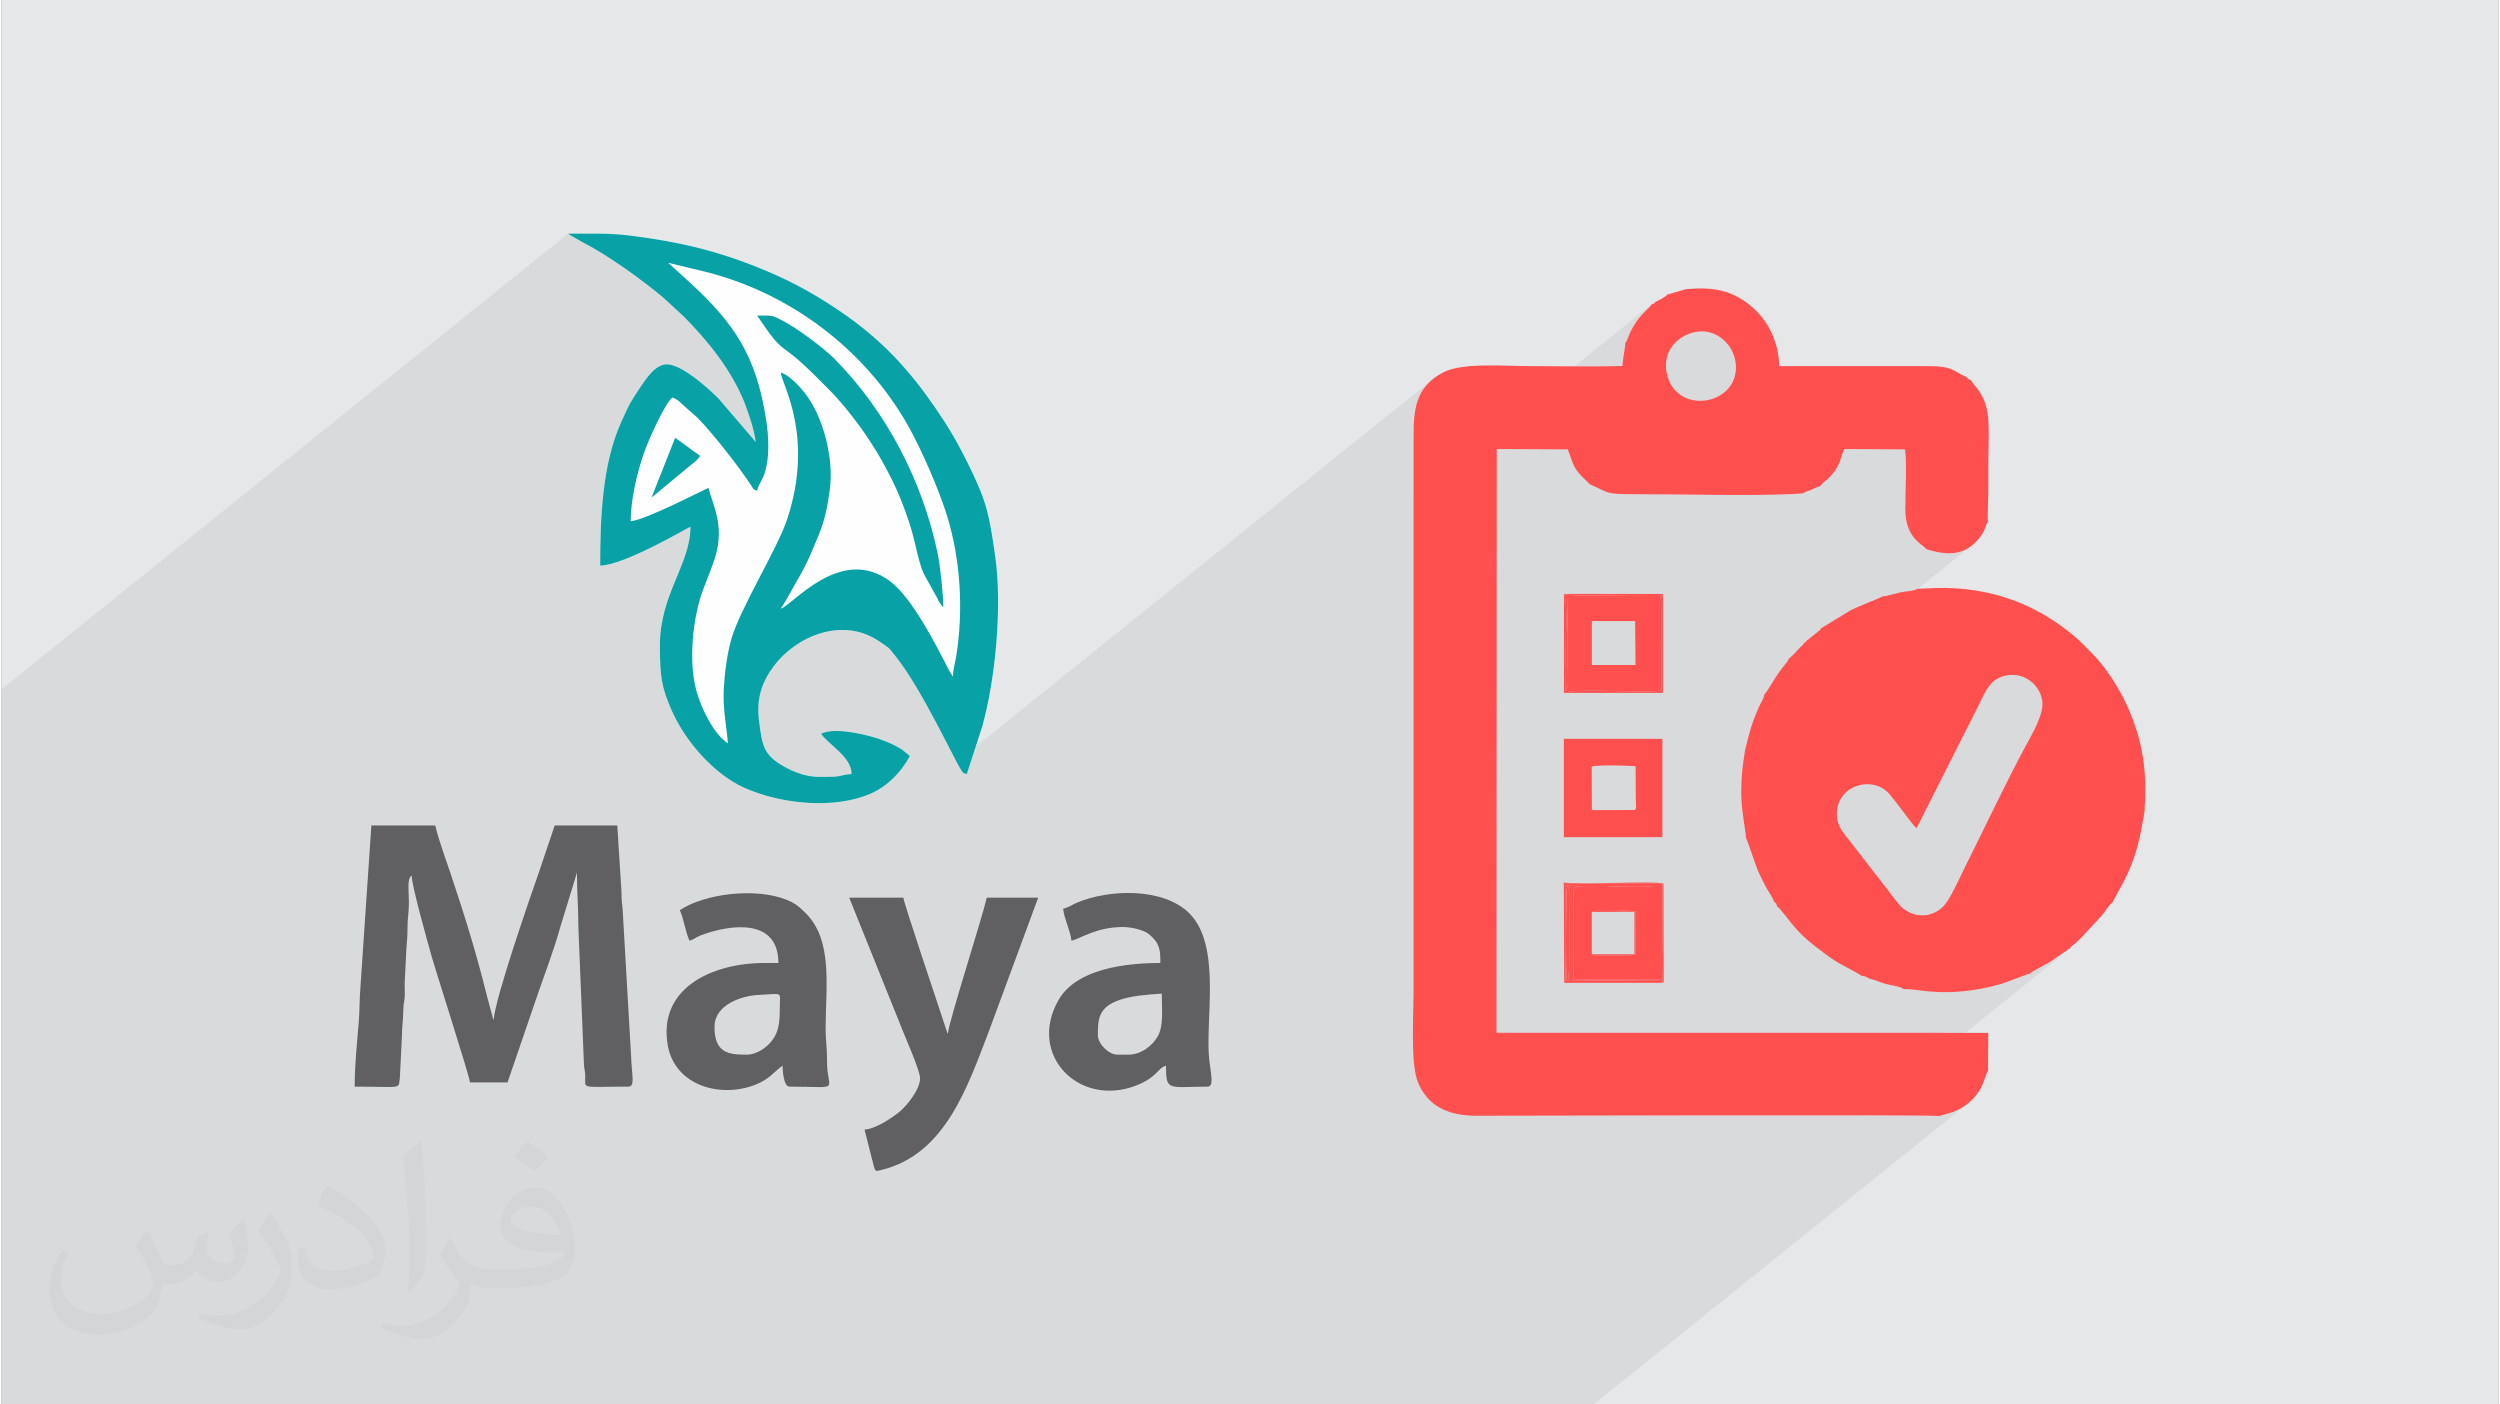
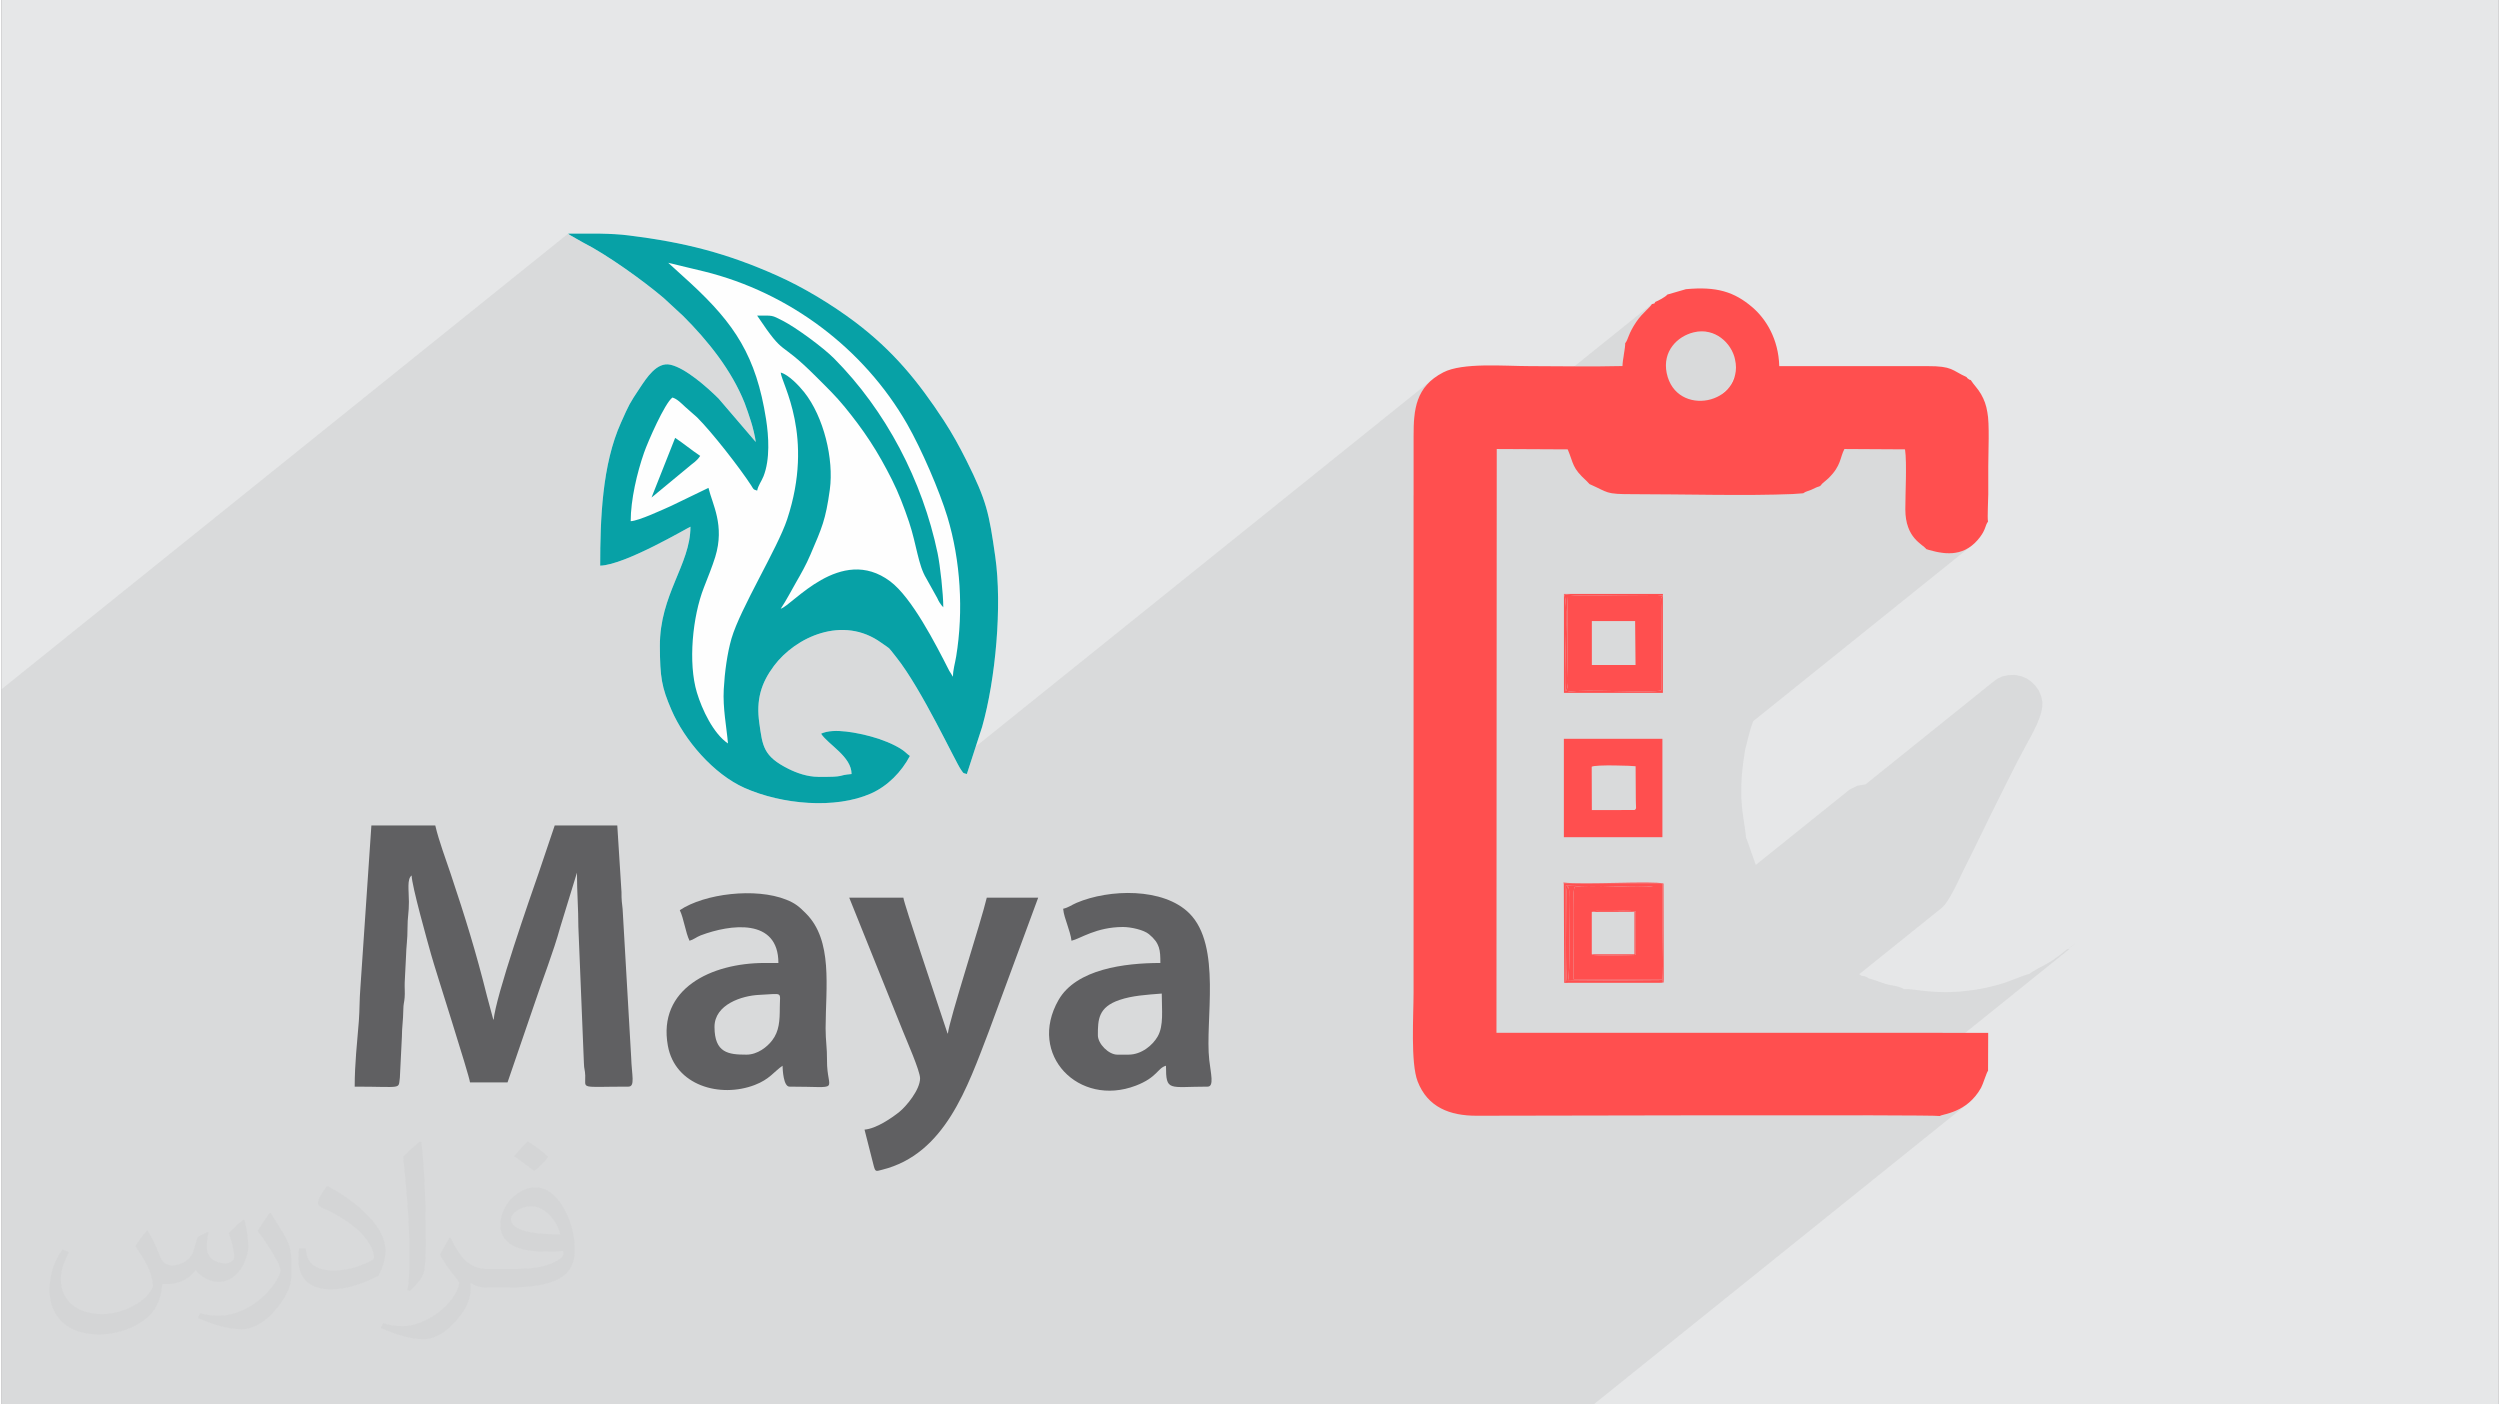
<svg xmlns="http://www.w3.org/2000/svg" xml:space="preserve" width="356px" height="200px" version="1.0" shape-rendering="geometricPrecision" text-rendering="geometricPrecision" image-rendering="optimizeQuality" fill-rule="evenodd" clip-rule="evenodd" viewBox="0 0 35600 20025">
  <rect x="0" y="0" width="35600" height="20025" fill="#808080" stroke="none" />
  <g id="Layer_x0020_1">
    <g id="_2493585078064">
      <path fill="#E6E7E8" d="M0 0l35600 0 0 20025 -35600 0 0 -20025z" />
      <path fill="#373435" fill-opacity="0.078" d="M13940 20025l47 0 71 0 137 0 160 0 94 0 10 0 98 0 132 0 44 0 62 0 0 0 7 0 11 0 6 0 2 0 52 0 425 0 26 0 2 0 117 0 136 0 14 0 85 0 230 0 67 0 132 0 10 0 13 0 4 0 61 0 19 0 152 0 107 0 86 0 47 0 25 0 454 0 97 0 533 0 604 0 159 0 379 0 59 0 146 0 348 0 349 0 998 0 306 0 214 0 1 0 76 0 22 0 11 0 2 0 11 0 6 0 1115 0 177 0 5354 -4305 -92 67 -90 47 -82 32 -70 20 -52 15 -30 11 -28 -1 -61 -2 -91 -2 -120 -1 -146 -1 -170 -1 -193 -1 -212 0 -81 0 2950 -2373 -18 2 -1 0 106 -85 -15 11 -13 9 -10 8 -71 57 -7 1 -5 1 -108 86 -15 11 -34 24 -33 24 -34 23 -36 22 -25 14 -36 20 -43 23 -45 24 -44 25 -38 23 -30 19 -18 15 -22 5 -40 12 -50 18 -57 22 -59 22 -59 22 -52 20 -43 14 -52 15 -52 15 -53 13 -52 12 -53 12 -53 10 -55 10 -55 8 -191 22 -169 7 -148 -3 -129 -9 -111 -12 -93 -12 -78 -7 -62 1 -24 -15 -29 -12 -33 -10 -35 -9 -36 -7 -36 -6 -34 -7 -29 -8 -31 -10 -32 -11 -31 -10 -31 -12 -31 -10 -31 -10 -30 -10 -31 -8 -11 -9 -12 -7 -12 -6 -13 -4 -12 -4 -14 -3 -13 -1 -14 -2 -18 -13 -15 -9 1182 -950 42 -45 43 -62 44 -73 43 -80 41 -82 39 -80 35 -74 31 -64 52 -105 54 -108 54 -109 54 -111 55 -112 55 -112 55 -113 56 -113 55 -112 56 -112 55 -111 55 -109 55 -107 54 -106 54 -103 54 -100 34 -63 40 -73 42 -80 41 -86 36 -88 29 -86 16 -83 1 -76 -18 -80 -32 -75 -47 -68 -59 -59 -70 -48 -79 -33 -87 -17 -93 3 -89 20 -72 34 -60 45 -1814 1458 -114 19 -112 54 -1340 1076 -2 -5 -27 -78 -30 -83 -28 -82 -25 -70 -18 -50 -9 -20 -7 -65 -10 -75 -11 -72 -10 -70 -10 -70 -8 -71 -6 -72 -5 -77 -1 -82 1 -82 3 -77 4 -74 7 -71 8 -71 9 -72 11 -74 12 -79 14 -53 13 -53 13 -52 13 -51 14 -51 15 -51 17 -51 16 -45 3154 -2535 -84 64 -88 44 -91 24 -95 8 -98 -6 -101 -18 -102 -26 -27 -9 -28 -28 -41 -33 -49 -42 -51 -53 -49 -69 -41 -89 -29 -112 -11 -140 1 -95 2 -108 3 -115 2 -118 2 -118 -1 -112 -4 -102 -9 -88 -864 -5 -801 644 -58 2 -128 4 -134 2 -140 2 -143 1 -147 0 -150 -1 -151 -1 -152 -1 -152 -1 -150 -2 -149 -1 -146 -2 -142 -1 -137 -1 -132 0 -133 -1 -97 -4 -72 -7 -56 -13 -50 -18 -33 -16 1678 -1348 137 -122 80 -173 -2 -220 -27 -86 -43 -82 -58 -75 -71 -64 -83 -49 -93 -32 -102 -11 -109 13 -87 28 -82 43 -74 55 -1917 1542 -332 -2 1473 -1185 3 -38 5 -45 7 -47 7 -48 7 -45 6 -42 4 -34 0 -26 15 -21 12 -25 12 -29 14 -34 16 -40 23 -46 30 -53 40 -62 33 -45 25 -29 368 -297 13 -13 -373 300 1 -2 35 -37 32 -32 29 -29 93 -74 4 -5 4 -7 3 -9 -59 47 11 -17 -3398 2732 0 -846 2 -139 8 -134 19 -127 34 -120 52 -113 75 -103 102 -93 -6807 5472 -18 -34 -43 -83 -49 -96 -56 -107 -60 -116 -64 -122 -68 -126 -70 -128 -39 -69 415 -334 -53 -85 -80 -156 -91 -174 -100 -182 -97 -166 283 -227 -2 -80 -6 -95 -8 -105 -11 -109 -12 -109 -14 -104 -14 -92 -14 -77 -44 -193 -51 -193 -58 -190 -65 -190 -71 -186 -78 -185 -84 -182 -91 -178 -96 -176 -103 -172 -109 -167 -115 -164 -120 -158 -126 -154 -131 -149 -137 -143 -66 -62 -84 -71 -95 -76 -103 -78 -105 -75 -102 -69 -94 -59 -82 -46 -53 -27 -40 -19 -33 -13 -30 -8 -33 -4 -43 -2 -56 0 -75 1 -313 251 -56 -82 -80 -105 -86 -104 -92 -104 -99 -104 -107 -105 -113 -107 -322 -293 -346 278 -118 -88 -155 -110 -156 -107 -155 -100 -148 -89 -137 -74 -164 -93 -13 -8 -8 -4 -4 -3 -3 -1 -2 -2 -3 -3 -5 -4 -9 -8 -8079 6496 0 70 0 225 0 1267 0 449 0 102 0 378 0 438 0 90 0 280 0 35 0 197 0 168 0 292 0 147 0 279 0 22 0 243 0 23 0 1 0 0 0 12 0 59 0 39 0 7 0 90 0 52 0 96 0 39 0 21 0 112 0 347 0 117 0 133 0 352 0 114 0 304 0 49 0 284 0 423 0 1 0 227 0 200 0 187 0 47 0 266 0 90 0 98 0 175 0 61 0 72 0 11 0 38 0 271 0 112 0 212 0 203 0 87 0 84 0 127 0 75 0 28 0 167 0 3 173 0 0 0 23 0 305 0 159 0 244 0 35 0 29 0 535 0 58 0 24 0 31 0 34 0 573 0 24 0 126 0 57 0 59 0 94 0 380 0 136 0 39 0 108 0 9 0 45 0 21 0 214 0 480 0 11 0 14 0 15 0 12 0 4 0 35 0 224 0 45 0 154 0 27 0 139 0 335 0 30 0 12 0 44 0 9 0 4 0 6 0 258 0 204 0 536 0 49 0 40 0 15 0 82 0 27 0 261 0 70 0 219 0 0 0 23 0 112 0 89 0 191 0 119 0 90 0 92 0 205 0 80 0 5 0 2 0 103 0 11 0 195 0 179 0 213 0 33 0 55 0 9 0 63 0 16 0 468 0 6 0 10 0 2 0 65 0 11 0 48 0 7 0 129 0 2 0 54 0 53 0 5 0 15 0 1 0 40 0 261 0 56 0 169 0 19 0 268 0 47 0 55 0 19 0 4 0 405 0 68 0 202 0 93 0 196 0 18 0 404 0 196 0 10 0 3 0 3 0 0 0 0 0 1 0 7 0 2 0 9 0 0 0 2 0 2 0 8 0 28 0 6 0 15 0 37 0 18 0 64 0 148 0 50 0 106 0 46 0 87 0 24 0 5 0 154 0 29 0 56 0 40 0 111 0 2 0 13 0 62 0 13 0 38 0 245 0 318 0 1 0z" />
      <g>
        <path fill="#606062" d="M5035 15493c692,0 620,45 644,-129l29 -585c0,-130 18,-224 20,-377 1,-95 13,-103 19,-178 6,-70 -2,-147 1,-217l19 -377c2,-130 22,-236 21,-395 -1,-156 21,-225 20,-376 -1,-168 -29,-327 39,-377 0,140 227,947 278,1129 65,234 546,1727 554,1822l535 0 379 -1106c121,-365 273,-744 374,-1112l237 -773c0,281 20,514 20,773l79 1941c2,95 16,91 19,179 7,200 -94,158 615,158 101,0 47,-166 40,-417l-122 -2116c-9,-82 -17,-129 -16,-241l-60 -950 -892 0 -230 681c-120,344 -613,1757 -641,2092 -3,-4 -6,-16 -7,-13l-88 -328c-159,-637 -311,-1125 -517,-1741 -73,-222 -167,-463 -220,-691l-911 0 -157 2318c-14,168 -9,306 -22,474 -24,301 -59,607 -59,932z" />
        <path fill="#606062" d="M13096 15374c0,167 -202,404 -294,478 -108,87 -329,240 -498,254l133 523c23,82 31,71 118,49 897,-223 1215,-1174 1520,-1969l705 -1910 -733 0c-76,327 -540,1758 -555,1941 -2,-4 -6,-15 -7,-13l-74 -222c-76,-237 -546,-1624 -553,-1706l-772 0 767 1907c48,121 243,562 243,668z" />
        <path fill="#606062" d="M16067 15037l-159 0c-123,0 -277,-154 -277,-277 0,-223 5,-400 309,-503 181,-62 387,-74 602,-91 0,238 30,458 -59,613 -70,122 -228,258 -416,258zm-931 -2080c7,80 37,158 57,221 20,61 57,173 62,235 128,-30 351,-195 733,-196 118,0 299,42 371,102 158,130 163,229 163,411 -508,0 -1199,86 -1452,528 -446,779 288,1532 1102,1221 308,-118 309,-251 430,-284 0,374 38,298 594,298 96,0 44,-190 23,-380 -63,-558 182,-1628 -285,-2092 -369,-367 -1140,-347 -1606,-149 -73,31 -114,67 -192,85z" />
        <path fill="#606062" d="M10620 15037c-255,0 -455,-23 -455,-396 0,-321 394,-445 634,-456 357,-16 297,-55 297,179 0,191 -9,338 -107,467 -73,97 -211,206 -369,206zm-950 -2060c58,120 81,316 139,436 58,-16 98,-53 160,-77 422,-159 1107,-251 1107,394l-198 0c-758,0 -1526,366 -1378,1180 103,568 744,748 1237,560 214,-81 280,-195 398,-275 2,65 14,298 99,298 770,0 531,86 535,-377 2,-176 -20,-275 -20,-455 2,-590 107,-1252 -282,-1639 -92,-92 -146,-142 -280,-195 -435,-174 -1163,-87 -1517,150z" />
        <path fill="#FEFEFE" d="M8079 3331l457 0c140,3 278,9 409,26 795,99 1390,251 2105,569 389,173 790,418 1118,664 544,411 899,845 1267,1407 122,187 219,364 322,569 289,578 322,746 411,1371 100,701 5,1746 -187,2425l-218 674c-66,-18 -43,-8 -81,-58 -78,-104 -560,-1151 -926,-1609 -138,-173 -65,-97 -212,-204 -549,-398 -1224,-82 -1531,328 -184,246 -257,485 -209,818 46,326 54,471 417,652 112,56 264,112 422,113 408,4 259,-22 476,-40 0,-249 -330,-417 -435,-575 183,-88 536,-7 713,40 138,36 329,110 444,189 55,38 63,56 110,88 -120,227 -315,428 -554,535 -512,227 -1271,157 -1803,-79 -443,-197 -857,-680 -1044,-1115 -138,-321 -162,-458 -164,-906 -3,-738 436,-1163 436,-1703 -26,6 -934,547 -1287,555 0,-662 27,-1442 297,-2040 117,-260 113,-260 273,-500 90,-134 237,-369 431,-325 214,47 522,319 687,483l530 619c-6,-67 -45,-223 -67,-290 -31,-95 -58,-180 -91,-265 -187,-471 -526,-891 -877,-1242l-278 -257c-288,-244 -804,-616 -1150,-791l-164 -93c-41,-25 -18,-8 -47,-33z" />
        <g>
          <path fill="#07A1A6" d="M9505 3747l511 123c1217,300 2278,1100 2895,2175 205,359 462,953 575,1326 187,619 231,1337 125,1987 -17,104 -46,190 -46,291l-53 -85c-196,-386 -534,-1045 -843,-1276 -706,-527 -1395,347 -1560,391 82,-122 144,-246 219,-376 71,-123 143,-250 203,-391 166,-388 218,-495 278,-930 60,-437 -87,-1040 -365,-1390 -70,-88 -221,-250 -335,-280 14,162 484,905 92,2092 -138,417 -667,1267 -794,1701 -60,208 -97,479 -110,722 -15,273 40,535 60,773 -208,-140 -370,-483 -443,-726 -127,-420 -63,-1083 100,-1498 55,-140 120,-302 161,-434 140,-453 -42,-754 -96,-986l-534 258c-105,46 -462,214 -575,217 0,-305 91,-693 191,-978 53,-153 294,-704 404,-785 67,18 133,88 183,134l168 148c212,211 603,712 772,971 32,49 24,58 85,74 19,-83 59,-126 91,-205 95,-241 74,-571 36,-814 -141,-899 -448,-1358 -1073,-1936l-322 -293zm-1426 -416l457 0c140,3 278,9 409,26 795,99 1390,251 2105,569 389,173 790,418 1118,664 544,411 899,845 1267,1407 122,187 219,364 322,569 289,578 322,746 411,1371 100,701 5,1746 -187,2425l-218 674c-66,-18 -43,-8 -81,-58 -78,-104 -560,-1151 -926,-1609 -138,-173 -65,-97 -212,-204 -549,-398 -1224,-82 -1531,328 -184,246 -257,485 -209,818 46,326 54,471 417,652 112,56 264,112 422,113 408,4 259,-22 476,-40 0,-249 -330,-417 -435,-575 183,-88 536,-7 713,40 138,36 329,110 444,189 55,38 63,56 110,88 -120,227 -315,428 -554,535 -512,227 -1271,157 -1803,-79 -443,-197 -857,-680 -1044,-1115 -138,-321 -162,-458 -164,-906 -3,-738 436,-1163 436,-1703 -26,6 -934,547 -1287,555 0,-662 27,-1442 297,-2040 117,-260 113,-260 273,-500 90,-134 237,-369 431,-325 214,47 522,319 687,483l530 619c-6,-67 -45,-223 -67,-290 -31,-95 -58,-180 -91,-265 -187,-471 -526,-891 -877,-1242l-278 -257c-288,-244 -804,-616 -1150,-791l-164 -93c-41,-25 -18,-8 -47,-33zm1426 416l0 0z" />
          <path fill="#07A1A6" d="M13427 8659c0,-190 -44,-592 -81,-771 -216,-1034 -736,-2033 -1479,-2780 -149,-150 -535,-436 -731,-536 -163,-83 -132,-72 -363,-72 416,621 284,314 836,866 147,147 284,278 414,438 128,157 248,315 362,490 114,173 216,359 309,543 93,184 173,392 245,606 110,330 128,610 246,804l156 280c13,28 17,38 34,65 18,29 34,47 52,67z" />
          <path fill="#07A1A6" d="M9267 7094l520 -430c72,-64 120,-83 174,-164 -119,-79 -238,-178 -357,-257l-337 851z" />
        </g>
        <g>
          <path fill="#FF4F4F" d="M24129 4738c299,-71 537,153 586,386 133,644 -842,838 -974,195 -63,-313 153,-525 388,-581zm-113 -615l-266 77c-23,33 -132,89 -172,105 -9,30 -18,23 -48,30 -20,44 -133,123 -219,249 -121,176 -117,256 -162,310 4,53 -36,232 -39,325 -438,11 -888,1 -1327,1 -353,0 -951,-54 -1227,89 -398,205 -424,535 -424,912l0 7933c0,326 -44,1001 58,1264 143,372 463,490 839,490 445,-1 6486,-17 6607,4 44,-32 385,-42 587,-402 30,-54 76,-213 100,-244l2 -540 -7011 -1 4 -8323 1012 5c88,211 59,260 269,451l42 44c284,125 213,144 622,144 687,0 1649,26 2274,-2l151 -11c33,-27 70,-30 117,-51 48,-20 63,-34 112,-47l17 -10c24,-38 74,-67 116,-109 182,-179 159,-290 225,-414l864 5c29,211 3,622 4,856 2,413 245,492 299,566l27 9c276,81 533,92 739,-180 85,-113 72,-166 114,-221 -11,-68 4,-300 4,-394 0,-133 0,-265 0,-398 0,-189 20,-610 -13,-767 -17,-104 -43,-175 -91,-260 -46,-80 -106,-135 -146,-200 -24,-7 -3,7 -35,-16 -36,-26 -15,-13 -21,-24 -219,-99 -198,-159 -565,-158l-2109 0c-11,-385 -187,-670 -382,-838 -259,-222 -511,-300 -948,-259z" />
-           <path fill="#FF4F4F" d="M28186 10061c104,-207 166,-400 426,-435 254,-34 461,161 485,377 21,191 -159,485 -239,635 -284,526 -594,1186 -873,1743 -76,151 -209,464 -318,560 -204,182 -478,120 -619,-52 -68,-82 -124,-162 -191,-247l-569 -733c-67,-83 -125,-175 -121,-317 12,-407 526,-544 756,-263 69,83 129,161 192,246 49,65 138,189 189,233l882 -1747zm-870 -1666c-49,34 -159,34 -227,48 -81,17 -147,38 -224,55l-50 7c-30,24 -343,137 -463,203l-413 252 -9 20 -162 131c-23,18 3,2 -30,19 -6,15 8,2 -11,21 -19,18 -5,4 -24,9 -23,47 -5,18 -39,51 -21,20 -22,19 -41,41 -28,31 -51,58 -82,88l-58 52c-20,50 -58,84 -95,132 -31,41 -55,76 -86,121 -37,55 -133,227 -169,256 -6,60 -50,117 -82,190 -27,61 -50,122 -75,186 -52,137 -78,269 -117,413 -34,217 -55,372 -55,600 0,226 34,382 61,589l7 65c7,7 149,424 174,480 37,79 69,145 109,220 39,74 94,141 120,218 32,19 30,19 37,56l40 37c175,207 233,324 497,530 106,83 198,153 318,230 49,31 334,177 351,198 38,3 70,11 101,36 81,20 165,56 248,81 73,22 201,29 256,74 147,-16 442,92 981,13 148,-21 286,-53 425,-95 98,-30 342,-133 384,-136 22,-29 227,-132 277,-162 96,-56 178,-131 269,-179 4,-13 -37,-10 25,-15 33,-50 43,-48 87,-83 30,-25 48,-48 77,-74l303 -326c40,-48 103,-152 142,-176l159 -291c186,-363 229,-594 301,-1002 36,-519 -7,-912 -180,-1357 -143,-369 -377,-726 -604,-943 -70,-67 -124,-130 -202,-196 -563,-476 -1221,-721 -2002,-698l-249 11z" />
          <path fill="#FF4F4F" d="M22672 10932c51,-33 597,-14 626,-7l3 488c0,103 15,117 -18,136l-609 1 -2 -618zm-397 1005l1405 0 0 -1403 -1405 0 0 1403z" />
          <path fill="#FF4F4F" d="M22674 8855l617 0 6 626 -623 0 0 -626zm-371 1001c49,-55 26,-251 26,-333 0,-224 -14,-882 2,-1015l3 1357c221,-46 1220,23 1331,-23l-3 -1182c0,-119 -17,-122 25,-168l-68 -8c-6,0 -8,-1 -14,-1l-616 4c-117,0 -600,21 -711,-19 74,155 -15,1178 25,1388z" />
          <path fill="#FF4F4F" d="M22673 13002l68 -15c22,-1 47,1 69,1 46,0 92,0 138,0 117,0 236,-10 352,7l-2 621c-37,3 -608,16 -616,-5 -2,-4 -6,-3 -9,-5l0 -604zm-370 1001c-1,-5 -1,-15 -1,-13l1 -1367c117,23 1049,9 1246,10 -175,40 -926,-24 -1122,13 -2,5 -3,6 -4,14l-10 68c-11,307 1,918 1,1234l1257 0c-24,18 11,4 -28,12l-1312 11c39,-73 17,-959 18,-1174 0,-66 11,-132 -18,-178 -26,43 -16,108 -16,164 1,123 16,1152 -12,1206zm1371 9c26,-99 9,-570 9,-708 0,-234 0,-468 0,-703l-1409 0 6 1412 1394 -1z" />
          <path fill="#FF4F4F" d="M22303 9856c-40,-210 49,-1233 -25,-1388 111,40 594,19 711,19l616 -4c6,0 8,1 14,1l68 8c-42,46 -25,49 -25,168l3 1182c-111,46 -1110,-23 -1331,23l-3 -1357c-16,133 -2,791 -2,1015 0,82 23,278 -26,333zm1384 23l0 -1411 -13 0 -1398 0 0 1411 1411 0z" />
          <path fill="#FF4F4F" d="M22303 14003c28,-54 13,-1083 12,-1206 0,-56 -10,-121 16,-164 29,46 18,112 18,178 -1,215 21,1101 -18,1174l1312 -11c39,-8 4,6 28,-12l-1257 0c0,-316 -12,-927 -1,-1234l10 -68c1,-8 2,-9 4,-14 196,-37 947,27 1122,-13 -197,-1 -1129,13 -1246,-10l-1 1367c0,-2 0,8 1,13z" />
          <path fill="#FF4F4F" d="M23674 14012c25,-19 22,31 25,-50l-3 -1365c-155,-40 -1141,20 -1428,-14l6 18 1409 0c0,235 0,469 0,703 0,138 17,609 -9,708z" />
          <path fill="#FF4F4F" d="M22673 13606c3,2 7,1 9,5 8,21 579,8 616,5l2 -621c-116,-17 -235,-7 -352,-7 -46,0 -92,0 -138,0 -22,0 -47,-2 -69,-1l-68 15 608 -2 0 606 -608 0z" />
        </g>
      </g>
      <path fill="#373435" fill-opacity="0.031" d="M2082 17547c68,103 112,202 155,312 32,64 49,183 199,183 44,0 107,-14 163,-45 63,-33 111,-83 136,-159l60 -202 146 -72 10 10c-20,76 -25,149 -25,206 0,169 146,233 262,233 68,0 129,-33 129,-95 0,-80 -34,-216 -78,-338 68,-68 136,-136 214,-191l12 6c34,144 53,286 53,381 0,93 -41,196 -75,264 -70,132 -194,237 -344,237 -114,0 -241,-57 -328,-163l-5 0c-82,102 -208,194 -412,194l-63 0c-10,134 -39,229 -83,314 -121,237 -480,404 -818,404 -470,0 -706,-272 -706,-633 0,-223 73,-431 185,-578l92 38c-70,134 -116,261 -116,385 0,338 274,499 592,499 293,0 657,-187 723,-404 -25,-237 -114,-349 -250,-565 41,-72 94,-144 160,-221l12 0zm5421 -1274c99,62 196,136 291,220 -53,75 -119,143 -201,203 -95,-77 -190,-143 -287,-213 66,-74 131,-146 197,-210zm51 926c-160,0 -291,105 -291,183 0,167 320,219 703,217 -48,-196 -216,-400 -412,-400zm-359 895c208,0 390,-6 529,-41 155,-40 286,-118 286,-172 0,-14 0,-31 -5,-45 -87,8 -187,8 -274,8 -281,0 -498,-64 -582,-222 -22,-44 -37,-93 -37,-149 0,-153 66,-303 182,-406 97,-85 204,-138 313,-138 197,0 354,158 464,408 60,136 102,293 102,491 0,132 -37,243 -119,326 -153,148 -435,204 -867,204l-196 0 0 0 -51 0c-107,0 -184,-19 -245,-66l-10 0c3,25 5,49 5,72 0,97 -32,221 -97,320 -192,286 -400,410 -580,410 -182,0 -405,-70 -606,-161l36 -70c65,27 155,45 279,45 325,0 752,-313 805,-618 -12,-25 -33,-58 -65,-93 -95,-113 -155,-208 -211,-307 48,-95 92,-171 133,-240l17 -2c139,283 265,446 546,446l44 0 0 0 204 0zm-1408 299c24,-130 27,-276 27,-413l0 -202c0,-377 -49,-926 -88,-1282 68,-75 163,-161 238,-219l22 6c51,450 63,971 63,1452 0,126 -5,249 -17,340 -7,114 -73,200 -214,332l-31 -14zm-1449 -596c7,177 94,317 398,317 189,0 349,-49 526,-134 32,-14 49,-33 49,-49 0,-111 -85,-258 -228,-392 -139,-126 -323,-237 -495,-311 -59,-25 -78,-52 -78,-77 0,-51 68,-158 124,-235l19 -2c197,103 418,256 580,427 148,157 240,316 240,489 0,128 -38,249 -102,361 -215,109 -446,192 -674,192 -277,0 -466,-130 -466,-436 0,-33 0,-84 12,-150l95 0zm-501 -503l173 278c63,103 121,215 121,392l0 227c0,183 -117,379 -306,573 -148,132 -279,188 -400,188 -180,0 -386,-56 -624,-159l27 -70c75,20 162,37 269,37 342,-2 692,-252 852,-557 19,-35 27,-68 27,-91 0,-35 -20,-74 -34,-109 -88,-165 -185,-315 -292,-454 56,-88 112,-173 173,-257l14 2z" />
    </g>
  </g>
</svg>